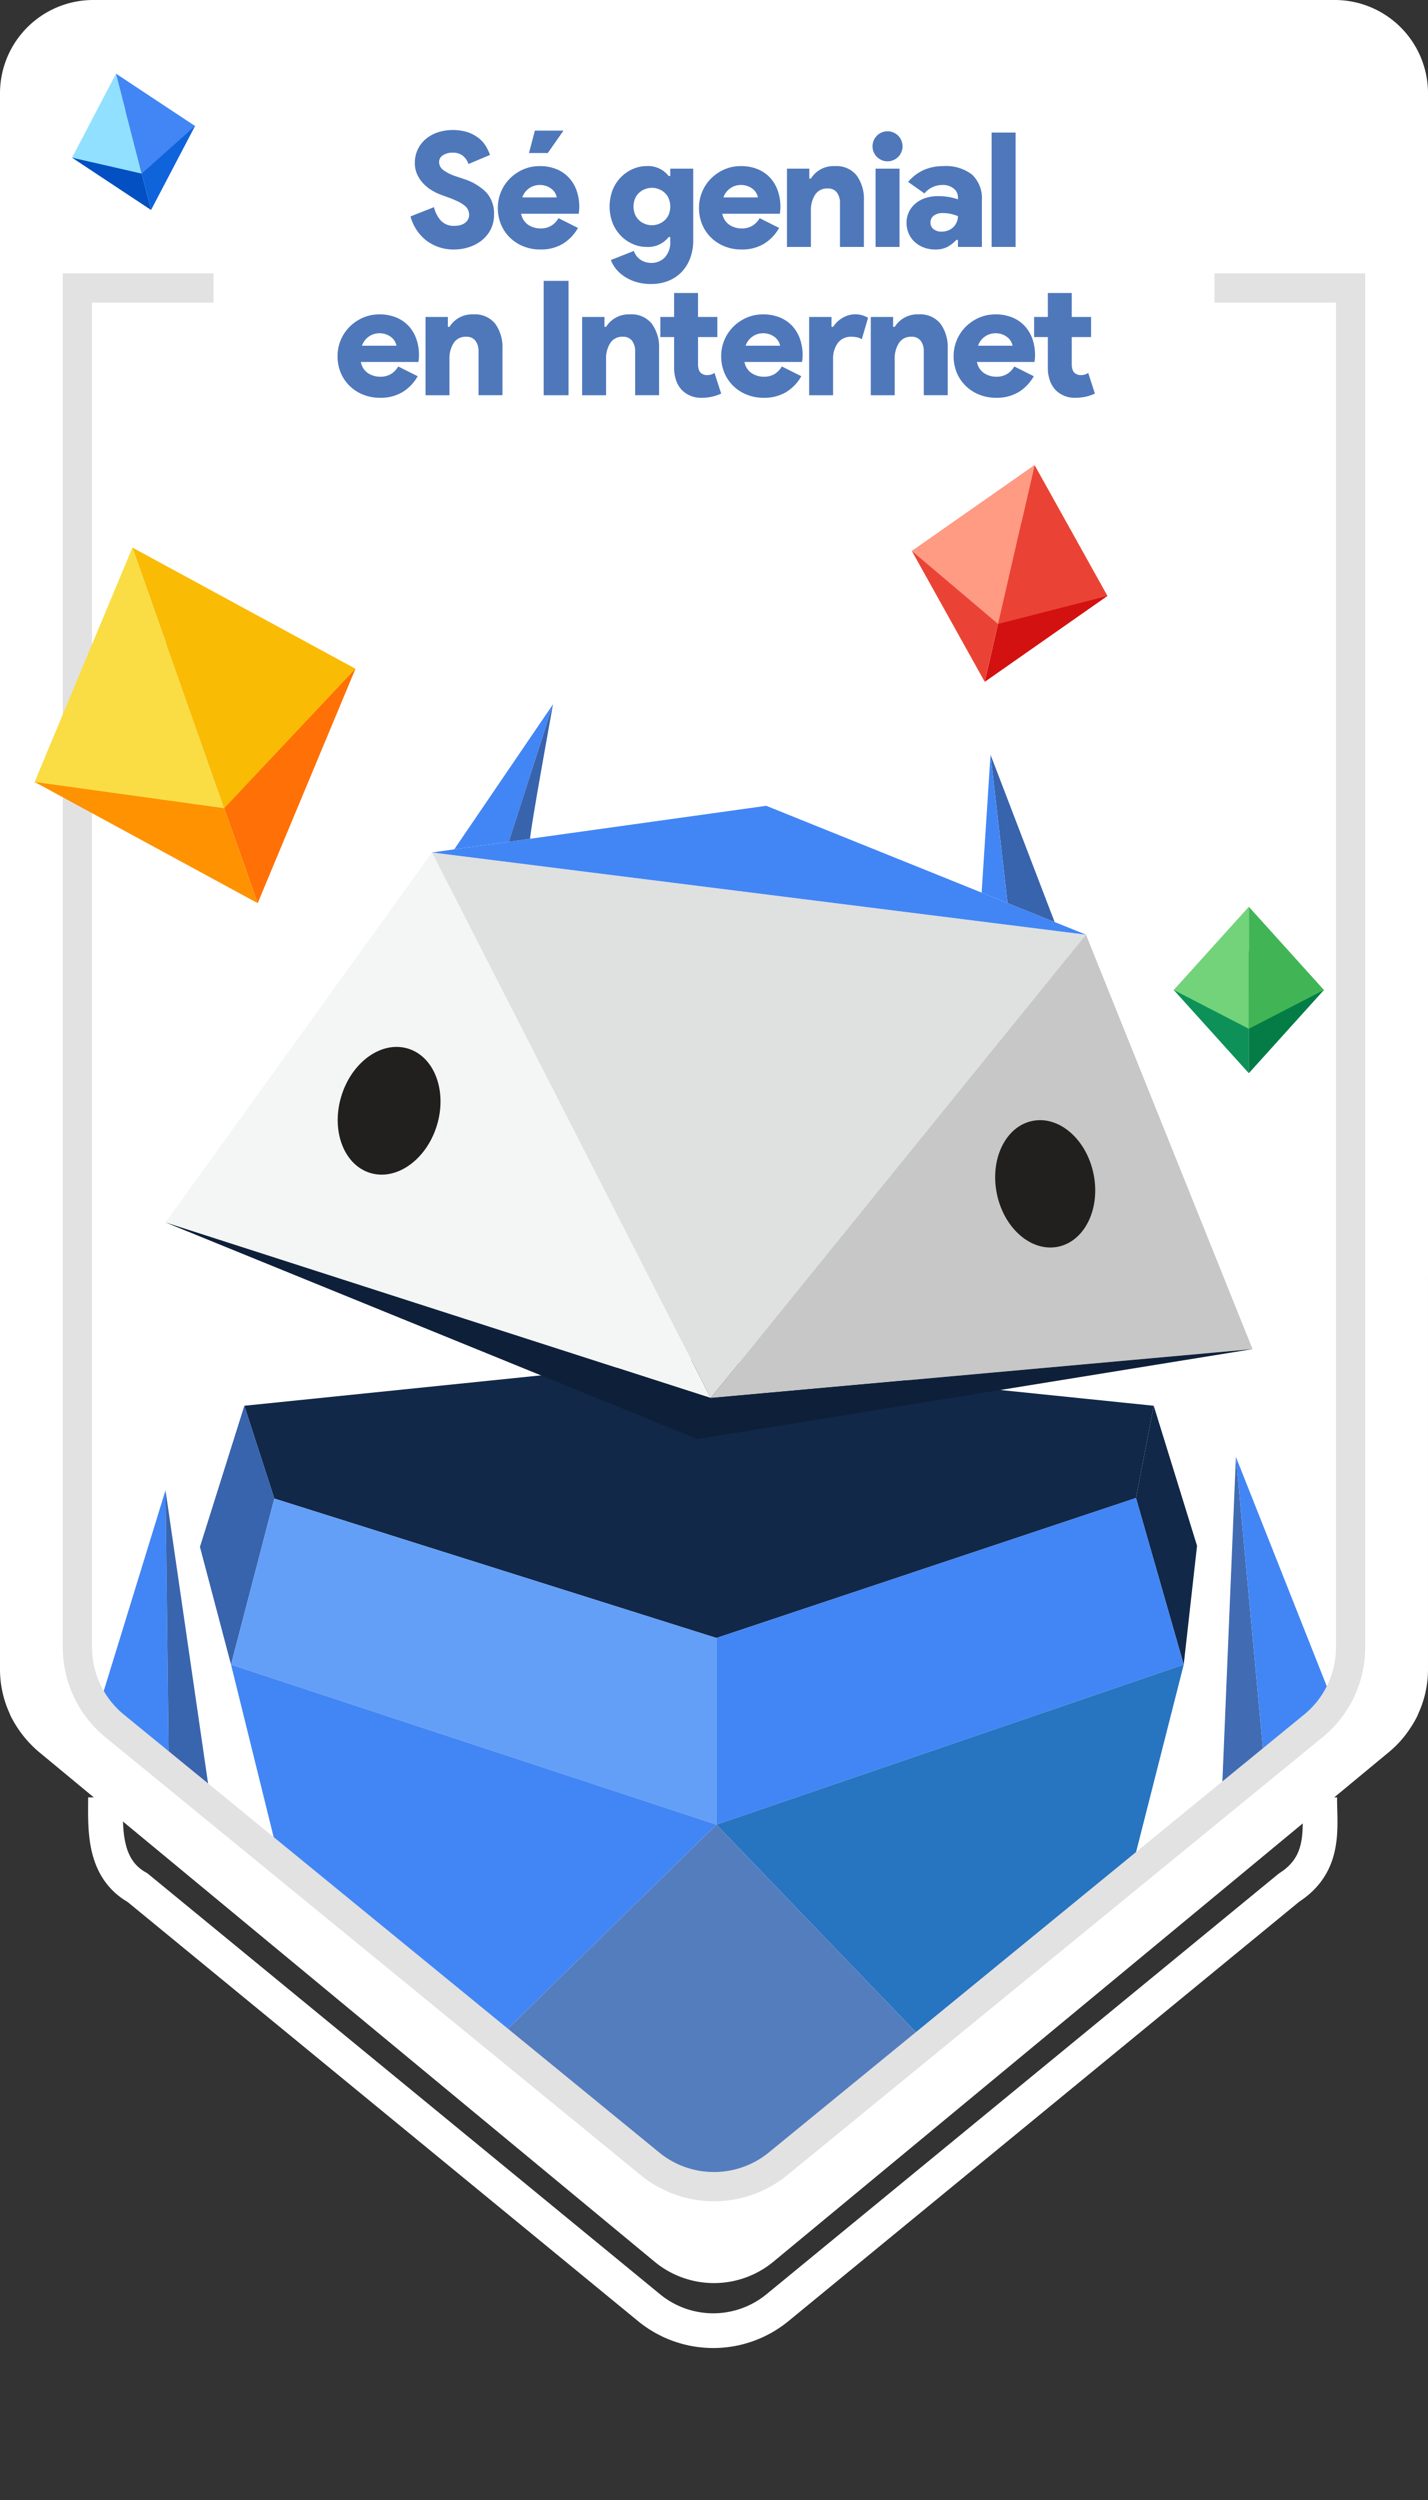
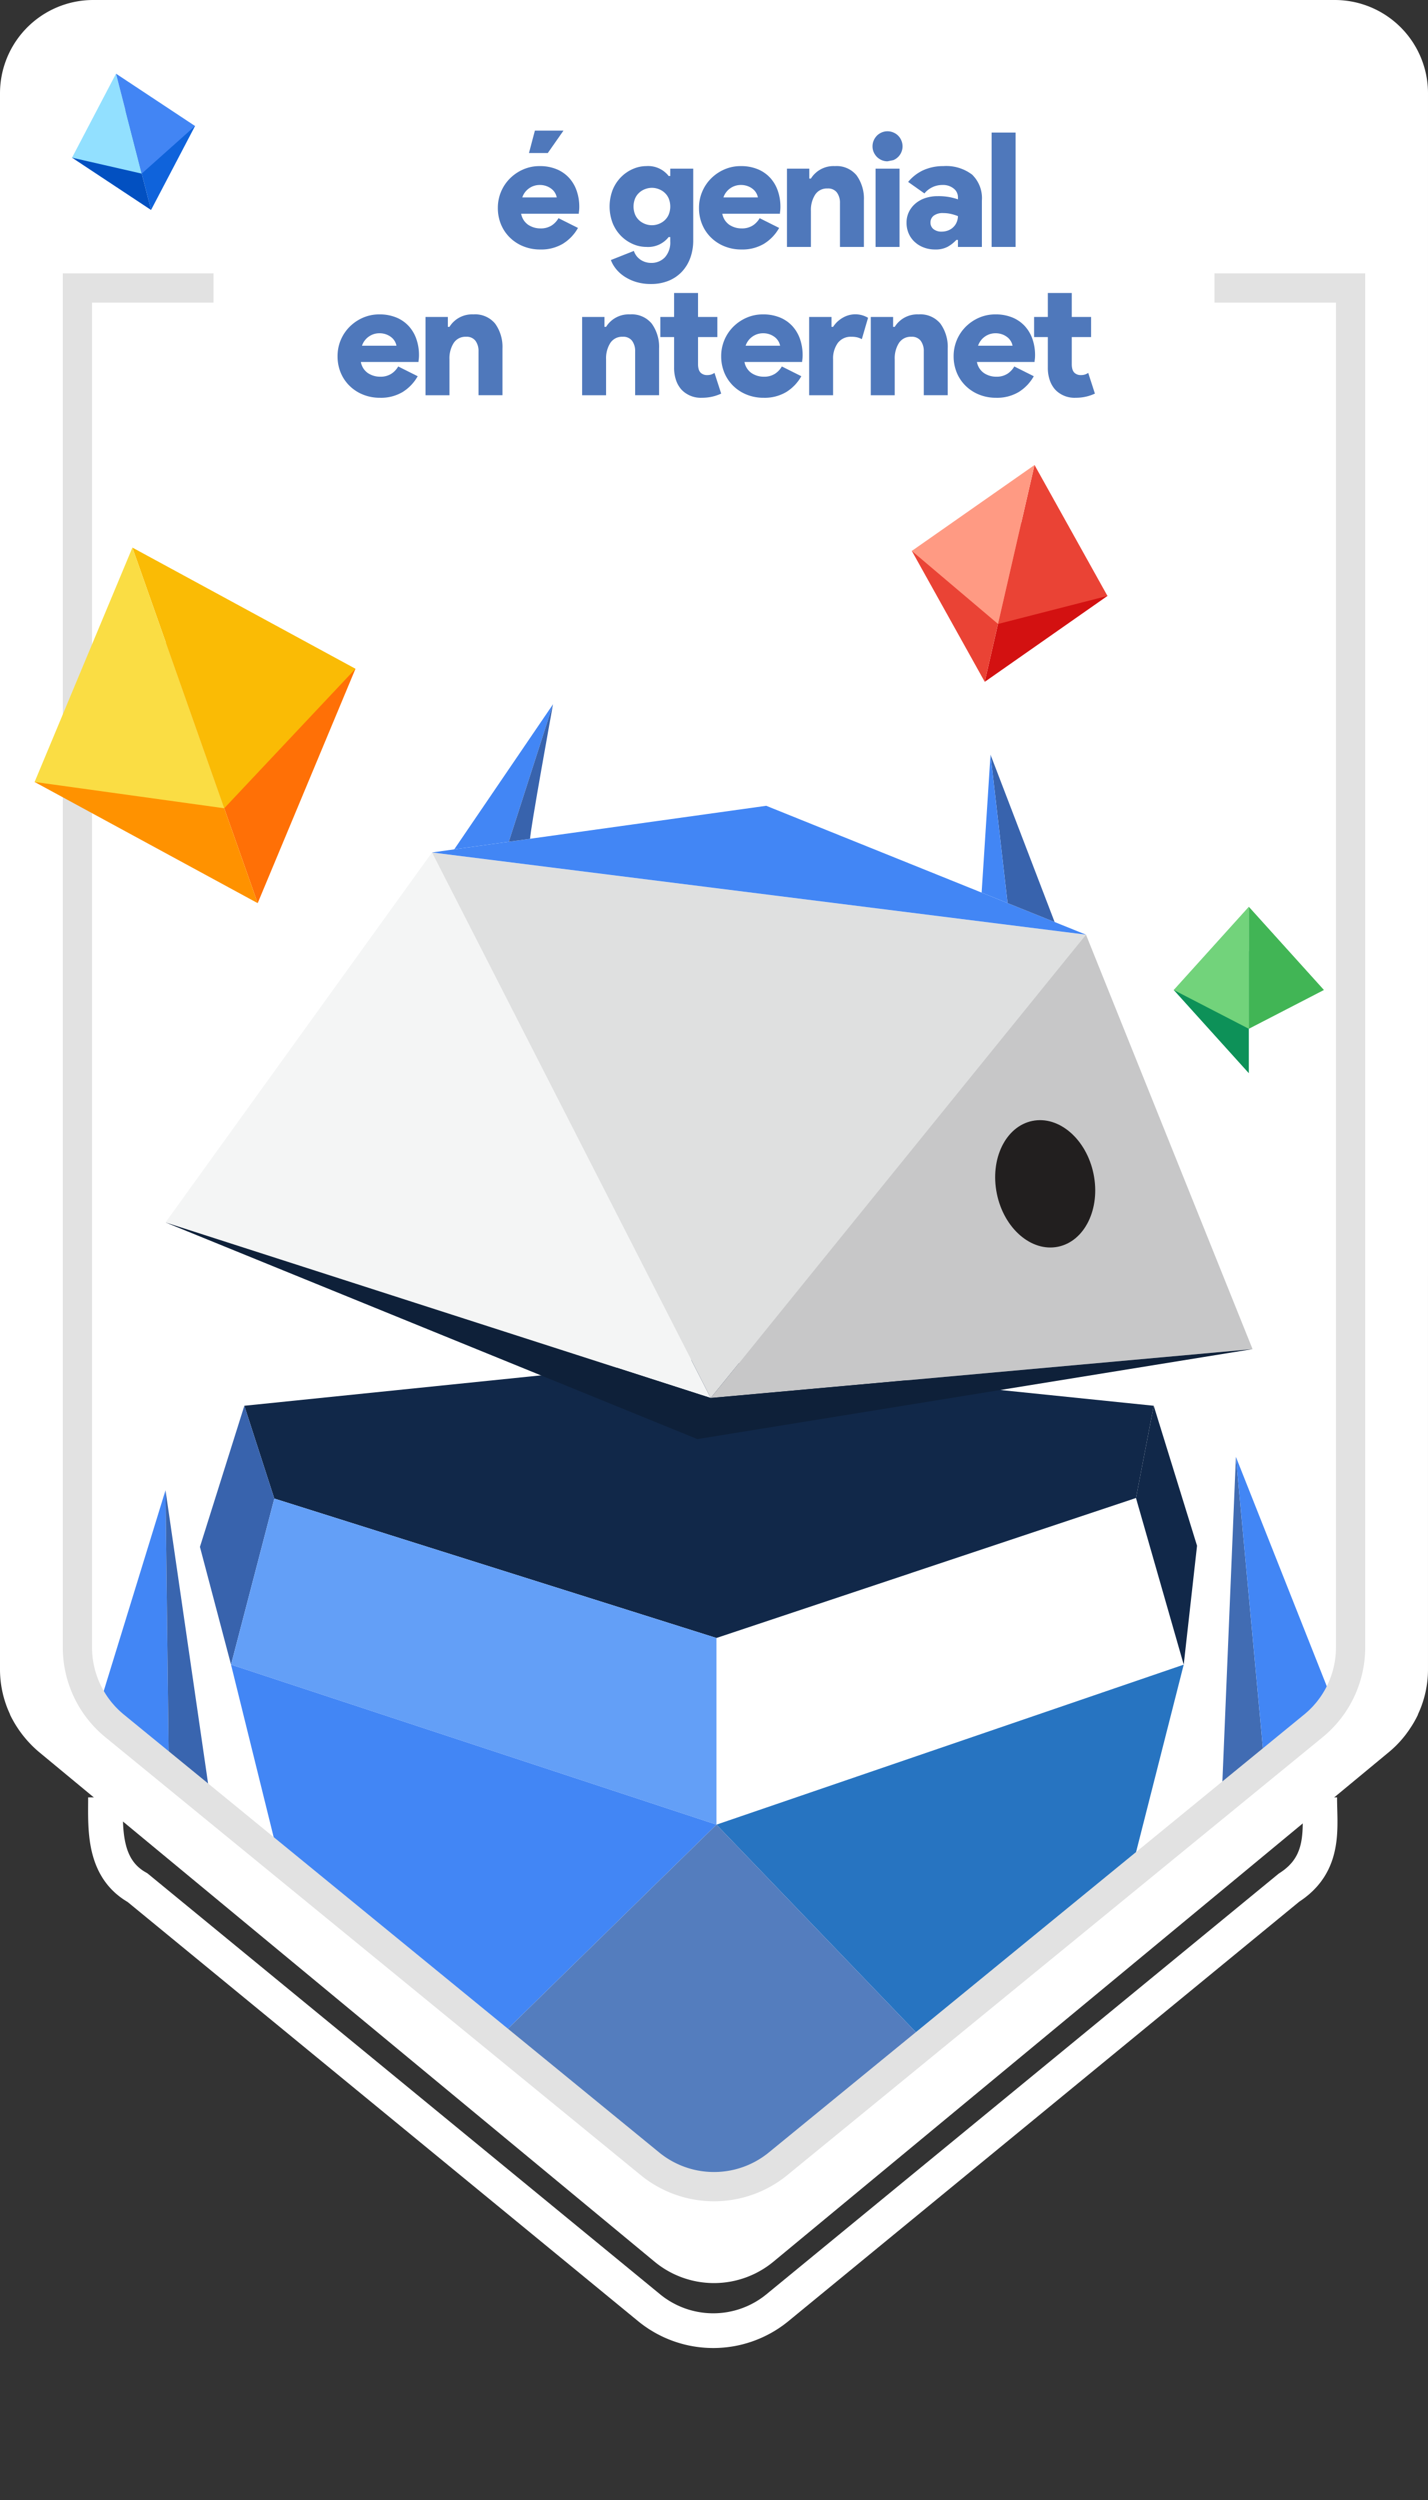
<svg xmlns="http://www.w3.org/2000/svg" width="154.176" height="269.765" viewBox="0 0 154.176 269.765">
  <rect x="0" y="0" width="154.176" height="269.765" fill="#333333" stroke="none" />
  <defs>
    <style>
      .cls-1, .cls-28, .cls-33 {
        fill: none;
      }

      .cls-2 {
        fill: #fff;
      }

      .cls-3 {
        fill: #d31111;
      }

      .cls-4 {
        fill: #ea4335;
      }

      .cls-5 {
        fill: #ff9a83;
      }

      .cls-6 {
        fill: #0f63db;
      }

      .cls-7 {
        fill: #0250c1;
      }

      .cls-8 {
        fill: #92e0ff;
      }

      .cls-9 {
        fill: #4285f4;
      }

      .cls-10 {
        fill: #0d9158;
      }

      .cls-11 {
        fill: #047c46;
      }

      .cls-12 {
        fill: #72d37b;
      }

      .cls-13 {
        fill: #41b555;
      }

      .cls-14 {
        clip-path: url(#clip-path);
      }

      .cls-15 {
        fill: #4286f5;
      }

      .cls-16 {
        fill: #3965af;
      }

      .cls-17 {
        fill: #416cb3;
      }

      .cls-18 {
        fill: #112849;
      }

      .cls-19 {
        fill: #3863ad;
      }

      .cls-20 {
        fill: #639ff7;
      }

      .cls-21 {
        fill: #2774c1;
      }

      .cls-22 {
        fill: #547dbe;
      }

      .cls-23 {
        fill: #f4f5f5;
      }

      .cls-24 {
        fill: #dfe0e0;
      }

      .cls-25 {
        fill: #c7c7c8;
      }

      .cls-26 {
        fill: #0e2039;
      }

      .cls-27 {
        fill: #221f1f;
      }

      .cls-28 {
        stroke: #e2e2e2;
        stroke-width: 3.157px;
      }

      .cls-28, .cls-33 {
        stroke-miterlimit: 10;
      }

      .cls-29 {
        fill: #ff7006;
      }

      .cls-30 {
        fill: #ff9200;
      }

      .cls-31 {
        fill: #fabb05;
      }

      .cls-32 {
        fill: #fadd44;
      }

      .cls-33 {
        stroke: #fff;
        stroke-width: 3.747px;
      }

      .cls-34 {
        fill: #4f78bb;
      }
    </style>
    <clipPath id="clip-path">
      <path id="_Clipping_Path_" data-name="&lt;Clipping Path&gt;" class="cls-1" d="M84.219,233.593a11.303,11.303,0,0,1-14.262,0L11.555,186.107A8.36,8.36,0,0,1,8.475,179.611V29.776H145.701V179.611a8.36,8.36,0,0,1-3.08,6.495Z" />
    </clipPath>
  </defs>
  <title>Badge</title>
  <g id="Layer_2" data-name="Layer 2">
    <g id="Layer_3" data-name="Layer 3">
      <g>
        <g id="_Group_" data-name="&lt;Group&gt;">
          <path id="_Path_" data-name="&lt;Path&gt;" class="cls-2" d="M154.176,10.07A10.07,10.07,0,0,0,144.106,0H10.07A10.07,10.07,0,0,0,0,10.07L0,180.139a11.406,11.406,0,0,0,1.092,4.851l-.014.007a12.21,12.21,0,0,0,3.093,4.009L70.667,244.03a10.07,10.07,0,0,0,12.839,0l66.498-55.022a11.483,11.483,0,0,0,2.178-2.422l0-0.0.017-.027a11.449,11.449,0,0,0,.898-1.559l-.014-.007a11.407,11.407,0,0,0,1.092-4.851Z" />
          <g id="_Group_2" data-name="&lt;Group&gt;">
            <polygon id="_Path_2" data-name="&lt;Path&gt;" class="cls-3" points="119.569 64.299 106.32 73.569 110.26 56.417 119.569 64.299" />
            <polygon id="_Path_3" data-name="&lt;Path&gt;" class="cls-4" points="110.26 56.417 98.446 59.444 106.32 73.569 110.26 56.417" />
            <polygon id="_Path_4" data-name="&lt;Path&gt;" class="cls-4" points="119.569 64.299 111.695 50.174 107.754 67.325 119.569 64.299" />
            <polygon id="_Path_5" data-name="&lt;Path&gt;" class="cls-5" points="107.754 67.325 98.446 59.444 111.695 50.174 107.754 67.325" />
          </g>
          <g id="_Group_3" data-name="&lt;Group&gt;">
            <polygon id="_Path_6" data-name="&lt;Path&gt;" class="cls-6" points="21.058 13.596 16.309 22.658 13.535 11.875 21.058 13.596" />
            <polygon id="_Path_7" data-name="&lt;Path&gt;" class="cls-7" points="13.535 11.875 7.776 17.012 16.309 22.658 13.535 11.875" />
            <polygon id="_Path_8" data-name="&lt;Path&gt;" class="cls-8" points="15.299 18.733 7.776 17.012 12.525 7.95 15.299 18.733" />
            <polygon id="_Path_9" data-name="&lt;Path&gt;" class="cls-9" points="21.058 13.596 12.525 7.95 15.299 18.733 21.058 13.596" />
          </g>
          <g id="_Group_4" data-name="&lt;Group&gt;">
            <polygon id="_Path_10" data-name="&lt;Path&gt;" class="cls-10" points="126.723 106.818 134.831 115.798 134.832 102.631 126.723 106.818" />
-             <polygon id="_Path_11" data-name="&lt;Path&gt;" class="cls-11" points="134.832 102.631 142.94 106.818 134.831 115.798 134.832 102.631" />
            <polygon id="_Path_12" data-name="&lt;Path&gt;" class="cls-12" points="126.723 106.818 134.831 97.838 134.832 111.005 126.723 106.818" />
            <polygon id="_Path_13" data-name="&lt;Path&gt;" class="cls-13" points="134.832 111.005 142.94 106.818 134.831 97.838 134.832 111.005" />
          </g>
          <g id="_Clip_Group_" data-name="&lt;Clip Group&gt;">
            <g class="cls-14">
              <g id="_Group_5" data-name="&lt;Group&gt;">
                <polygon id="_Path_14" data-name="&lt;Path&gt;" class="cls-15" points="17.87 160.792 4.915 202.87 14.992 243.87 18.349 200.832 17.87 160.792" />
                <polygon id="_Path_15" data-name="&lt;Path&gt;" class="cls-16" points="17.87 160.792 24.103 203.709 14.992 243.87 18.349 200.832 17.87 160.792" />
                <polygon id="_Path_16" data-name="&lt;Path&gt;" class="cls-17" points="133.436 157.195 131.638 200.353 144.226 238.595 137.392 199.873 133.436 157.195" />
                <polygon id="_Path_17" data-name="&lt;Path&gt;" class="cls-15" points="144.226 238.595 149.261 197.116 133.436 157.195 137.392 199.873 144.226 238.595" />
                <polygon id="_Path_18" data-name="&lt;Path&gt;" class="cls-18" points="26.381 151.68 75.533 146.645 124.565 151.68 122.647 161.631 77.355 176.736 29.618 161.691 26.381 151.68" />
                <polygon id="_Path_19" data-name="&lt;Path&gt;" class="cls-19" points="24.943 179.613 21.586 166.906 26.381 151.68 29.618 161.691 24.943 179.613" />
                <polygon id="_Path_20" data-name="&lt;Path&gt;" class="cls-18" points="124.565 151.68 129.24 166.786 127.802 179.613 122.647 161.631 124.565 151.68" />
                <polygon id="_Path_21" data-name="&lt;Path&gt;" class="cls-20" points="24.943 179.613 77.355 196.876 77.355 176.736 29.618 161.691 24.943 179.613" />
-                 <polygon id="_Path_22" data-name="&lt;Path&gt;" class="cls-15" points="77.355 196.876 127.802 179.613 122.647 161.631 77.355 176.736 77.355 196.876" />
                <path id="_Path_23" data-name="&lt;Path&gt;" class="cls-15" d="M38.609,234.759c-.12-.36-13.667-55.146-13.667-55.146l52.412,17.263Z" />
                <polygon id="_Path_24" data-name="&lt;Path&gt;" class="cls-21" points="77.355 196.876 113.776 234.759 127.802 179.613 77.355 196.876" />
                <polygon id="_Path_25" data-name="&lt;Path&gt;" class="cls-22" points="38.609 234.759 113.776 234.759 77.355 196.876 38.609 234.759" />
                <polygon id="_Path_26" data-name="&lt;Path&gt;" class="cls-22" points="48.679 243.87 76.192 269.765 74.694 244.469 48.679 243.87" />
                <polygon id="_Path_27" data-name="&lt;Path&gt;" class="cls-22" points="83.325 244.709 109.22 242.911 80.448 269.765 83.325 244.709" />
                <polygon id="_Path_28" data-name="&lt;Path&gt;" class="cls-18" points="48.679 243.87 54.434 239.075 71.817 240.034 74.694 244.469 48.679 243.87" />
                <polygon id="_Path_29" data-name="&lt;Path&gt;" class="cls-18" points="83.325 244.709 85.124 239.075 101.787 237.396 109.22 242.911 83.325 244.709" />
                <polygon id="_Path_30" data-name="&lt;Path&gt;" class="cls-23" points="17.87 131.9 46.641 91.979 76.732 150.841 17.87 131.9" />
                <path id="_Path_31" data-name="&lt;Path&gt;" class="cls-24" d="M117.252,100.85c-.12.36-40.52,49.991-40.52,49.991L46.641,91.979Z" />
                <polygon id="_Path_32" data-name="&lt;Path&gt;" class="cls-25" points="135.234 145.566 76.732 150.841 117.252 100.85 135.234 145.566" />
                <polygon id="_Path_33" data-name="&lt;Path&gt;" class="cls-15" points="46.641 91.979 82.726 86.944 117.252 100.85 46.641 91.979" />
                <polygon id="_Path_34" data-name="&lt;Path&gt;" class="cls-15" points="49.042 91.644 59.709 75.985 54.936 90.822 49.042 91.644" />
                <path id="_Path_35" data-name="&lt;Path&gt;" class="cls-19" d="M57.236,90.501C57.191,89.821,59.709,75.985,59.709,75.985L54.936,90.822Z" />
                <polygon id="_Path_36" data-name="&lt;Path&gt;" class="cls-19" points="106.942 81.429 113.865 99.486 108.785 97.44 106.942 81.429" />
                <polygon id="_Path_37" data-name="&lt;Path&gt;" class="cls-15" points="105.983 96.311 106.942 81.429 108.785 97.44 105.983 96.311" />
                <polygon id="_Path_38" data-name="&lt;Path&gt;" class="cls-26" points="17.87 131.9 75.293 155.277 135.234 145.566 76.732 150.841 17.87 131.9" />
                <polygon id="_Path_39" data-name="&lt;Path&gt;" class="cls-19" points="38.609 234.759 58.75 241.352 91.597 241.352 113.776 234.759 38.609 234.759" />
-                 <ellipse id="_Ellipse_" data-name="&lt;Ellipse&gt;" class="cls-27" cx="42.011" cy="119.852" rx="7.013" ry="5.395" transform="translate(-84.876 125.251) rotate(-73.12)" />
                <ellipse id="_Ellipse_2" data-name="&lt;Ellipse&gt;" class="cls-27" cx="112.847" cy="127.733" rx="5.328" ry="6.927" transform="translate(-23.298 25.191) rotate(-11.554)" />
              </g>
            </g>
          </g>
          <path id="_Path_40" data-name="&lt;Path&gt;" class="cls-28" d="M131.126,31.072h14.691l0,146.683a10.93,10.93,0,0,1-4.012,8.462L84.006,233.469a10.93,10.93,0,0,1-13.835,0L12.371,186.218a10.93,10.93,0,0,1-4.012-8.462l0-146.683H23.05" />
          <g id="_Group_6" data-name="&lt;Group&gt;">
            <polygon id="_Path_41" data-name="&lt;Path&gt;" class="cls-29" points="38.38 72.159 27.821 97.449 17.905 69.323 38.38 72.159" />
            <polygon id="_Path_42" data-name="&lt;Path&gt;" class="cls-30" points="17.905 69.323 3.736 84.374 27.821 97.449 17.905 69.323" />
            <polygon id="_Path_43" data-name="&lt;Path&gt;" class="cls-31" points="38.38 72.159 14.296 59.084 24.211 87.211 38.38 72.159" />
            <polygon id="_Path_44" data-name="&lt;Path&gt;" class="cls-32" points="24.211 87.211 3.736 84.373 14.296 59.084 24.211 87.211" />
          </g>
          <path id="_Path_45" data-name="&lt;Path&gt;" class="cls-33" d="M142.482,193.934c0,3.28.699,7.172-3.313,9.739l-55.244,45.335a10.93,10.93,0,0,1-13.835,0l-55.244-45.335c-3.76-2.109-3.455-6.459-3.455-9.739" />
        </g>
        <g>
-           <path class="cls-34" d="M49.061,26.92a4.865,4.865,0,0,1-2.973-.922,4.915,4.915,0,0,1-1.767-2.646l2.533-1a3.339,3.339,0,0,0,.741,1.448,1.88,1.88,0,0,0,1.465.568,2.518,2.518,0,0,0,.595-.068,1.507,1.507,0,0,0,.5-.216,1.21,1.21,0,0,0,.354-.371.964.964,0,0,0,.138-.517,1.233,1.233,0,0,0-.482-1.009,3.591,3.591,0,0,0-.689-.431,10.994,10.994,0,0,0-1.086-.457l-.759-.275a5.748,5.748,0,0,1-.99-.474,4.327,4.327,0,0,1-.923-.733,3.589,3.589,0,0,1-.672-.99,2.942,2.942,0,0,1-.259-1.25,3.385,3.385,0,0,1,.293-1.396,3.299,3.299,0,0,1,.827-1.129,3.989,3.989,0,0,1,1.293-.75,5.4,5.4,0,0,1,3.327-.025,4.084,4.084,0,0,1,1.172.638,3.221,3.221,0,0,1,.767.87,5.191,5.191,0,0,1,.44.931l-2.327.982a1.93,1.93,0,0,0-.604-.888,1.642,1.642,0,0,0-1.068-.336,1.873,1.873,0,0,0-1.095.284.863.863,0,0,0-.405.733,1.077,1.077,0,0,0,.414.827,4.611,4.611,0,0,0,1.465.724l.759.259a5.984,5.984,0,0,1,2.43,1.431,3.334,3.334,0,0,1,.862,2.413,3.43,3.43,0,0,1-.388,1.672,3.667,3.667,0,0,1-1,1.172,4.342,4.342,0,0,1-1.379.698A5.178,5.178,0,0,1,49.061,26.92Z" />
          <path class="cls-34" d="M62.403,24.594a4.708,4.708,0,0,1-1.629,1.706,4.565,4.565,0,0,1-2.439.62,4.823,4.823,0,0,1-1.818-.336,4.422,4.422,0,0,1-1.456-.939,4.254,4.254,0,0,1-.966-1.422,4.602,4.602,0,0,1-.345-1.801,4.464,4.464,0,0,1,1.302-3.163,4.66,4.66,0,0,1,1.431-.974,4.346,4.346,0,0,1,1.784-.362,4.661,4.661,0,0,1,1.853.345,3.766,3.766,0,0,1,1.336.939,4.022,4.022,0,0,1,.811,1.396,5.239,5.239,0,0,1,.275,1.715q0,.138-.009.275c-.006.092-.015.173-.025.241a1.57,1.57,0,0,0-.018.225H56.266a1.852,1.852,0,0,0,.775,1.206,2.362,2.362,0,0,0,1.311.38,2.147,2.147,0,0,0,1.198-.311,2.308,2.308,0,0,0,.749-.793Zm-2.293-3.293a1.472,1.472,0,0,0-.163-.448,1.554,1.554,0,0,0-.362-.439,1.944,1.944,0,0,0-.569-.327,2.075,2.075,0,0,0-.749-.129,1.978,1.978,0,0,0-1.879,1.344Zm-2.999-4.791.638-2.414h3.086L59.145,16.51Z" />
          <path class="cls-34" d="M70.28,30.644a5.366,5.366,0,0,1-1.638-.232,4.881,4.881,0,0,1-1.267-.604,3.903,3.903,0,0,1-.896-.827,3.496,3.496,0,0,1-.526-.923L68.435,27.075a1.852,1.852,0,0,0,.759.975,2.041,2.041,0,0,0,1.086.318,1.992,1.992,0,0,0,1.508-.604,2.396,2.396,0,0,0,.577-1.724v-.465h-.172a2.81,2.81,0,0,1-2.413,1.068,3.613,3.613,0,0,1-1.431-.302,4.098,4.098,0,0,1-1.275-.861,4.195,4.195,0,0,1-.914-1.371,5.015,5.015,0,0,1,0-3.654,4.211,4.211,0,0,1,.914-1.37,4.098,4.098,0,0,1,1.275-.861,3.613,3.613,0,0,1,1.431-.302,2.81,2.81,0,0,1,2.413,1.068h.172v-.793h2.482V25.921a5.511,5.511,0,0,1-.318,1.904,4.327,4.327,0,0,1-.914,1.5,4.078,4.078,0,0,1-1.439.974A4.981,4.981,0,0,1,70.28,30.644Zm.104-6.343a2.071,2.071,0,0,0,.715-.13,1.987,1.987,0,0,0,.638-.379,1.842,1.842,0,0,0,.457-.629,2.336,2.336,0,0,0,0-1.759,1.851,1.851,0,0,0-.457-.629,2.005,2.005,0,0,0-.638-.379,2.035,2.035,0,0,0-1.431,0,2.005,2.005,0,0,0-.638.379,1.852,1.852,0,0,0-.457.629,2.336,2.336,0,0,0,0,1.759,1.842,1.842,0,0,0,.457.629,1.987,1.987,0,0,0,.638.379A2.073,2.073,0,0,0,70.383,24.301Z" />
          <path class="cls-34" d="M84.121,24.594a4.708,4.708,0,0,1-1.629,1.706,4.565,4.565,0,0,1-2.439.62,4.823,4.823,0,0,1-1.818-.336,4.422,4.422,0,0,1-1.456-.939,4.254,4.254,0,0,1-.966-1.422,4.602,4.602,0,0,1-.345-1.801A4.464,4.464,0,0,1,76.769,19.259a4.66,4.66,0,0,1,1.431-.974,4.346,4.346,0,0,1,1.784-.362,4.661,4.661,0,0,1,1.853.345,3.765,3.765,0,0,1,1.336.939,4.021,4.021,0,0,1,.811,1.396,5.239,5.239,0,0,1,.275,1.715q0,.138-.009.275c-.006.092-.015.173-.025.241a1.57,1.57,0,0,0-.018.225H77.984a1.851,1.851,0,0,0,.775,1.206,2.362,2.362,0,0,0,1.311.38,2.147,2.147,0,0,0,1.198-.311,2.308,2.308,0,0,0,.749-.793Zm-2.293-3.293a1.472,1.472,0,0,0-.163-.448,1.553,1.553,0,0,0-.362-.439,1.944,1.944,0,0,0-.569-.327,2.075,2.075,0,0,0-.749-.129A1.978,1.978,0,0,0,78.105,21.301Z" />
          <path class="cls-34" d="M87.377,19.268h.173a2.867,2.867,0,0,1,2.586-1.345,2.783,2.783,0,0,1,2.361,1.017,4.294,4.294,0,0,1,.775,2.672v5.033H90.687V21.904a1.844,1.844,0,0,0-.327-1.129,1.186,1.186,0,0,0-1.017-.439,1.512,1.512,0,0,0-1.336.672,3.071,3.071,0,0,0-.457,1.759v3.878H84.964V18.198h2.413Z" />
-           <path class="cls-34" d="M95.824,17.405a1.567,1.567,0,0,1-.638-.129,1.65,1.65,0,0,1-.508-.345,1.627,1.627,0,0,1-.345-.509,1.548,1.548,0,0,1-.13-.638,1.57,1.57,0,0,1,.13-.629,1.622,1.622,0,0,1,.345-.518A1.668,1.668,0,0,1,95.186,14.294a1.567,1.567,0,0,1,.638-.129,1.587,1.587,0,0,1,.63.129,1.585,1.585,0,0,1,.861.862,1.587,1.587,0,0,1,.13.629,1.564,1.564,0,0,1-.13.638,1.607,1.607,0,0,1-.861.854A1.587,1.587,0,0,1,95.824,17.405Zm-1.292,9.239V18.198h2.585v8.446Z" />
+           <path class="cls-34" d="M95.824,17.405a1.567,1.567,0,0,1-.638-.129,1.65,1.65,0,0,1-.508-.345,1.627,1.627,0,0,1-.345-.509,1.548,1.548,0,0,1-.13-.638,1.57,1.57,0,0,1,.13-.629,1.622,1.622,0,0,1,.345-.518A1.668,1.668,0,0,1,95.186,14.294a1.567,1.567,0,0,1,.638-.129,1.587,1.587,0,0,1,.63.129,1.585,1.585,0,0,1,.861.862,1.587,1.587,0,0,1,.13.629,1.564,1.564,0,0,1-.13.638,1.607,1.607,0,0,1-.861.854Zm-1.292,9.239V18.198h2.585v8.446Z" />
          <path class="cls-34" d="M103.426,25.886h-.173a3.736,3.736,0,0,1-.939.741,2.762,2.762,0,0,1-1.353.293,3.433,3.433,0,0,1-1.198-.206,3.024,3.024,0,0,1-.982-.587,2.695,2.695,0,0,1-.664-.913,2.855,2.855,0,0,1-.241-1.189,2.594,2.594,0,0,1,.259-1.163,2.776,2.776,0,0,1,.707-.905,3.195,3.195,0,0,1,1.06-.586,4.156,4.156,0,0,1,1.336-.207,6.577,6.577,0,0,1,1.284.104,7.155,7.155,0,0,1,.905.241v-.224a1.19,1.19,0,0,0-.457-.939,1.842,1.842,0,0,0-1.232-.388,2.499,2.499,0,0,0-1.931.913l-1.758-1.241A4.63,4.63,0,0,1,99.729,18.345a5.173,5.173,0,0,1,2.111-.422,4.613,4.613,0,0,1,3.12.922,3.534,3.534,0,0,1,1.051,2.801v4.999h-2.585Zm0-2.568a5.487,5.487,0,0,0-.784-.241,3.742,3.742,0,0,0-.802-.086,1.597,1.597,0,0,0-1.034.284.905.905,0,0,0-.345.732.873.873,0,0,0,.327.716,1.319,1.319,0,0,0,.862.268,1.9,1.9,0,0,0,.767-.146,1.649,1.649,0,0,0,.561-.389,1.62,1.62,0,0,0,.336-.543A1.704,1.704,0,0,0,103.426,23.317Z" />
          <path class="cls-34" d="M107.062,26.645V14.303h2.586v12.342Z" />
          <path class="cls-34" d="M45.097,40.594a4.708,4.708,0,0,1-1.629,1.706,4.565,4.565,0,0,1-2.439.62,4.823,4.823,0,0,1-1.818-.336,4.422,4.422,0,0,1-1.456-.939,4.255,4.255,0,0,1-.966-1.422,4.602,4.602,0,0,1-.345-1.801,4.464,4.464,0,0,1,1.302-3.163,4.66,4.66,0,0,1,1.431-.974,4.346,4.346,0,0,1,1.784-.362,4.661,4.661,0,0,1,1.853.345,3.765,3.765,0,0,1,1.336.939,4.021,4.021,0,0,1,.811,1.396,5.239,5.239,0,0,1,.275,1.715q0,.138-.009.275c-.006.092-.015.173-.025.241a1.57,1.57,0,0,0-.018.225H38.96a1.851,1.851,0,0,0,.775,1.206,2.362,2.362,0,0,0,1.311.38,2.147,2.147,0,0,0,1.198-.311,2.308,2.308,0,0,0,.749-.793Zm-2.293-3.293a1.472,1.472,0,0,0-.163-.448,1.553,1.553,0,0,0-.362-.439,1.944,1.944,0,0,0-.569-.327,2.075,2.075,0,0,0-.749-.129,1.978,1.978,0,0,0-1.879,1.344Z" />
          <path class="cls-34" d="M48.354,35.268h.173a2.867,2.867,0,0,1,2.586-1.345,2.783,2.783,0,0,1,2.361,1.017,4.294,4.294,0,0,1,.775,2.672v5.033H51.664V37.904a1.844,1.844,0,0,0-.327-1.129,1.186,1.186,0,0,0-1.017-.439,1.512,1.512,0,0,0-1.336.672,3.071,3.071,0,0,0-.457,1.759v3.878H45.941V34.198H48.354Z" />
-           <path class="cls-34" d="M58.697,30.303h2.688v12.342H58.697Z" />
          <path class="cls-34" d="M65.263,35.268H65.436A2.867,2.867,0,0,1,68.022,33.923a2.783,2.783,0,0,1,2.361,1.017,4.294,4.294,0,0,1,.775,2.672v5.033H68.573V37.904a1.844,1.844,0,0,0-.327-1.129,1.186,1.186,0,0,0-1.017-.439,1.512,1.512,0,0,0-1.336.672,3.071,3.071,0,0,0-.457,1.759v3.878H62.85V34.198h2.413Z" />
          <path class="cls-34" d="M72.78,36.37H71.297V34.198h1.482v-2.585h2.585v2.585h2.086v2.172H75.365v2.943a1.912,1.912,0,0,0,.069.526.86.86,0,0,0,.241.401.969.969,0,0,0,.672.231,1.354,1.354,0,0,0,.466-.069,1.219,1.219,0,0,0,.327-.172l.724,2.24a5.005,5.005,0,0,1-.965.328,4.869,4.869,0,0,1-1.104.12,2.876,2.876,0,0,1-2.154-.81,2.845,2.845,0,0,1-.638-1.048,4.065,4.065,0,0,1-.224-1.382Z" />
          <path class="cls-34" d="M86.517,40.594a4.708,4.708,0,0,1-1.629,1.706,4.565,4.565,0,0,1-2.439.62,4.823,4.823,0,0,1-1.818-.336,4.422,4.422,0,0,1-1.456-.939,4.254,4.254,0,0,1-.966-1.422,4.602,4.602,0,0,1-.345-1.801,4.464,4.464,0,0,1,1.302-3.163,4.66,4.66,0,0,1,1.431-.974,4.346,4.346,0,0,1,1.784-.362,4.661,4.661,0,0,1,1.853.345,3.766,3.766,0,0,1,1.336.939,4.022,4.022,0,0,1,.811,1.396,5.239,5.239,0,0,1,.275,1.715q0,.138-.009.275c-.006.092-.015.173-.025.241a1.572,1.572,0,0,0-.018.225H80.38a1.851,1.851,0,0,0,.775,1.206,2.362,2.362,0,0,0,1.311.38,2.147,2.147,0,0,0,1.198-.311,2.308,2.308,0,0,0,.749-.793Zm-2.293-3.293a1.472,1.472,0,0,0-.163-.448,1.553,1.553,0,0,0-.362-.439,1.944,1.944,0,0,0-.569-.327,2.075,2.075,0,0,0-.749-.129,1.978,1.978,0,0,0-1.879,1.344Z" />
          <path class="cls-34" d="M87.361,34.198H89.774v1.069h.173a2.993,2.993,0,0,1,.982-.948,2.685,2.685,0,0,1,2.792-.029l-.672,2.305a2.296,2.296,0,0,0-.474-.189,2.501,2.501,0,0,0-.646-.069,1.734,1.734,0,0,0-1.474.672,2.834,2.834,0,0,0-.509,1.759v3.878H87.361Z" />
          <path class="cls-34" d="M96.427,35.268h.173A2.867,2.867,0,0,1,99.186,33.923a2.783,2.783,0,0,1,2.361,1.017,4.294,4.294,0,0,1,.775,2.672v5.033H99.737V37.904a1.844,1.844,0,0,0-.327-1.129,1.186,1.186,0,0,0-1.017-.439,1.512,1.512,0,0,0-1.336.672,3.071,3.071,0,0,0-.457,1.759v3.878H94.014V34.198h2.413Z" />
          <path class="cls-34" d="M111.614,40.594a4.708,4.708,0,0,1-1.629,1.706,4.565,4.565,0,0,1-2.439.62A4.823,4.823,0,0,1,105.727,42.584a4.422,4.422,0,0,1-1.456-.939,4.254,4.254,0,0,1-.966-1.422,4.602,4.602,0,0,1-.345-1.801,4.464,4.464,0,0,1,1.302-3.163,4.66,4.66,0,0,1,1.431-.974,4.346,4.346,0,0,1,1.784-.362,4.661,4.661,0,0,1,1.853.345,3.766,3.766,0,0,1,1.336.939,4.022,4.022,0,0,1,.811,1.396,5.239,5.239,0,0,1,.275,1.715q0,.138-.009.275c-.006.092-.015.173-.025.241a1.572,1.572,0,0,0-.018.225H105.477a1.851,1.851,0,0,0,.775,1.206,2.362,2.362,0,0,0,1.311.38,2.147,2.147,0,0,0,1.198-.311,2.308,2.308,0,0,0,.749-.793Zm-2.293-3.293a1.472,1.472,0,0,0-.163-.448,1.553,1.553,0,0,0-.362-.439,1.944,1.944,0,0,0-.569-.327,2.075,2.075,0,0,0-.749-.129,1.978,1.978,0,0,0-1.879,1.344Z" />
          <path class="cls-34" d="M113.13,36.37h-1.482V34.198h1.482v-2.585h2.585v2.585h2.086v2.172h-2.086v2.943a1.912,1.912,0,0,0,.069.526.86.86,0,0,0,.241.401.969.969,0,0,0,.672.231,1.353,1.353,0,0,0,.466-.069,1.219,1.219,0,0,0,.327-.172l.724,2.24a5.005,5.005,0,0,1-.965.328,4.869,4.869,0,0,1-1.104.12,2.876,2.876,0,0,1-2.154-.81,2.846,2.846,0,0,1-.638-1.048,4.065,4.065,0,0,1-.224-1.382Z" />
        </g>
      </g>
    </g>
  </g>
</svg>